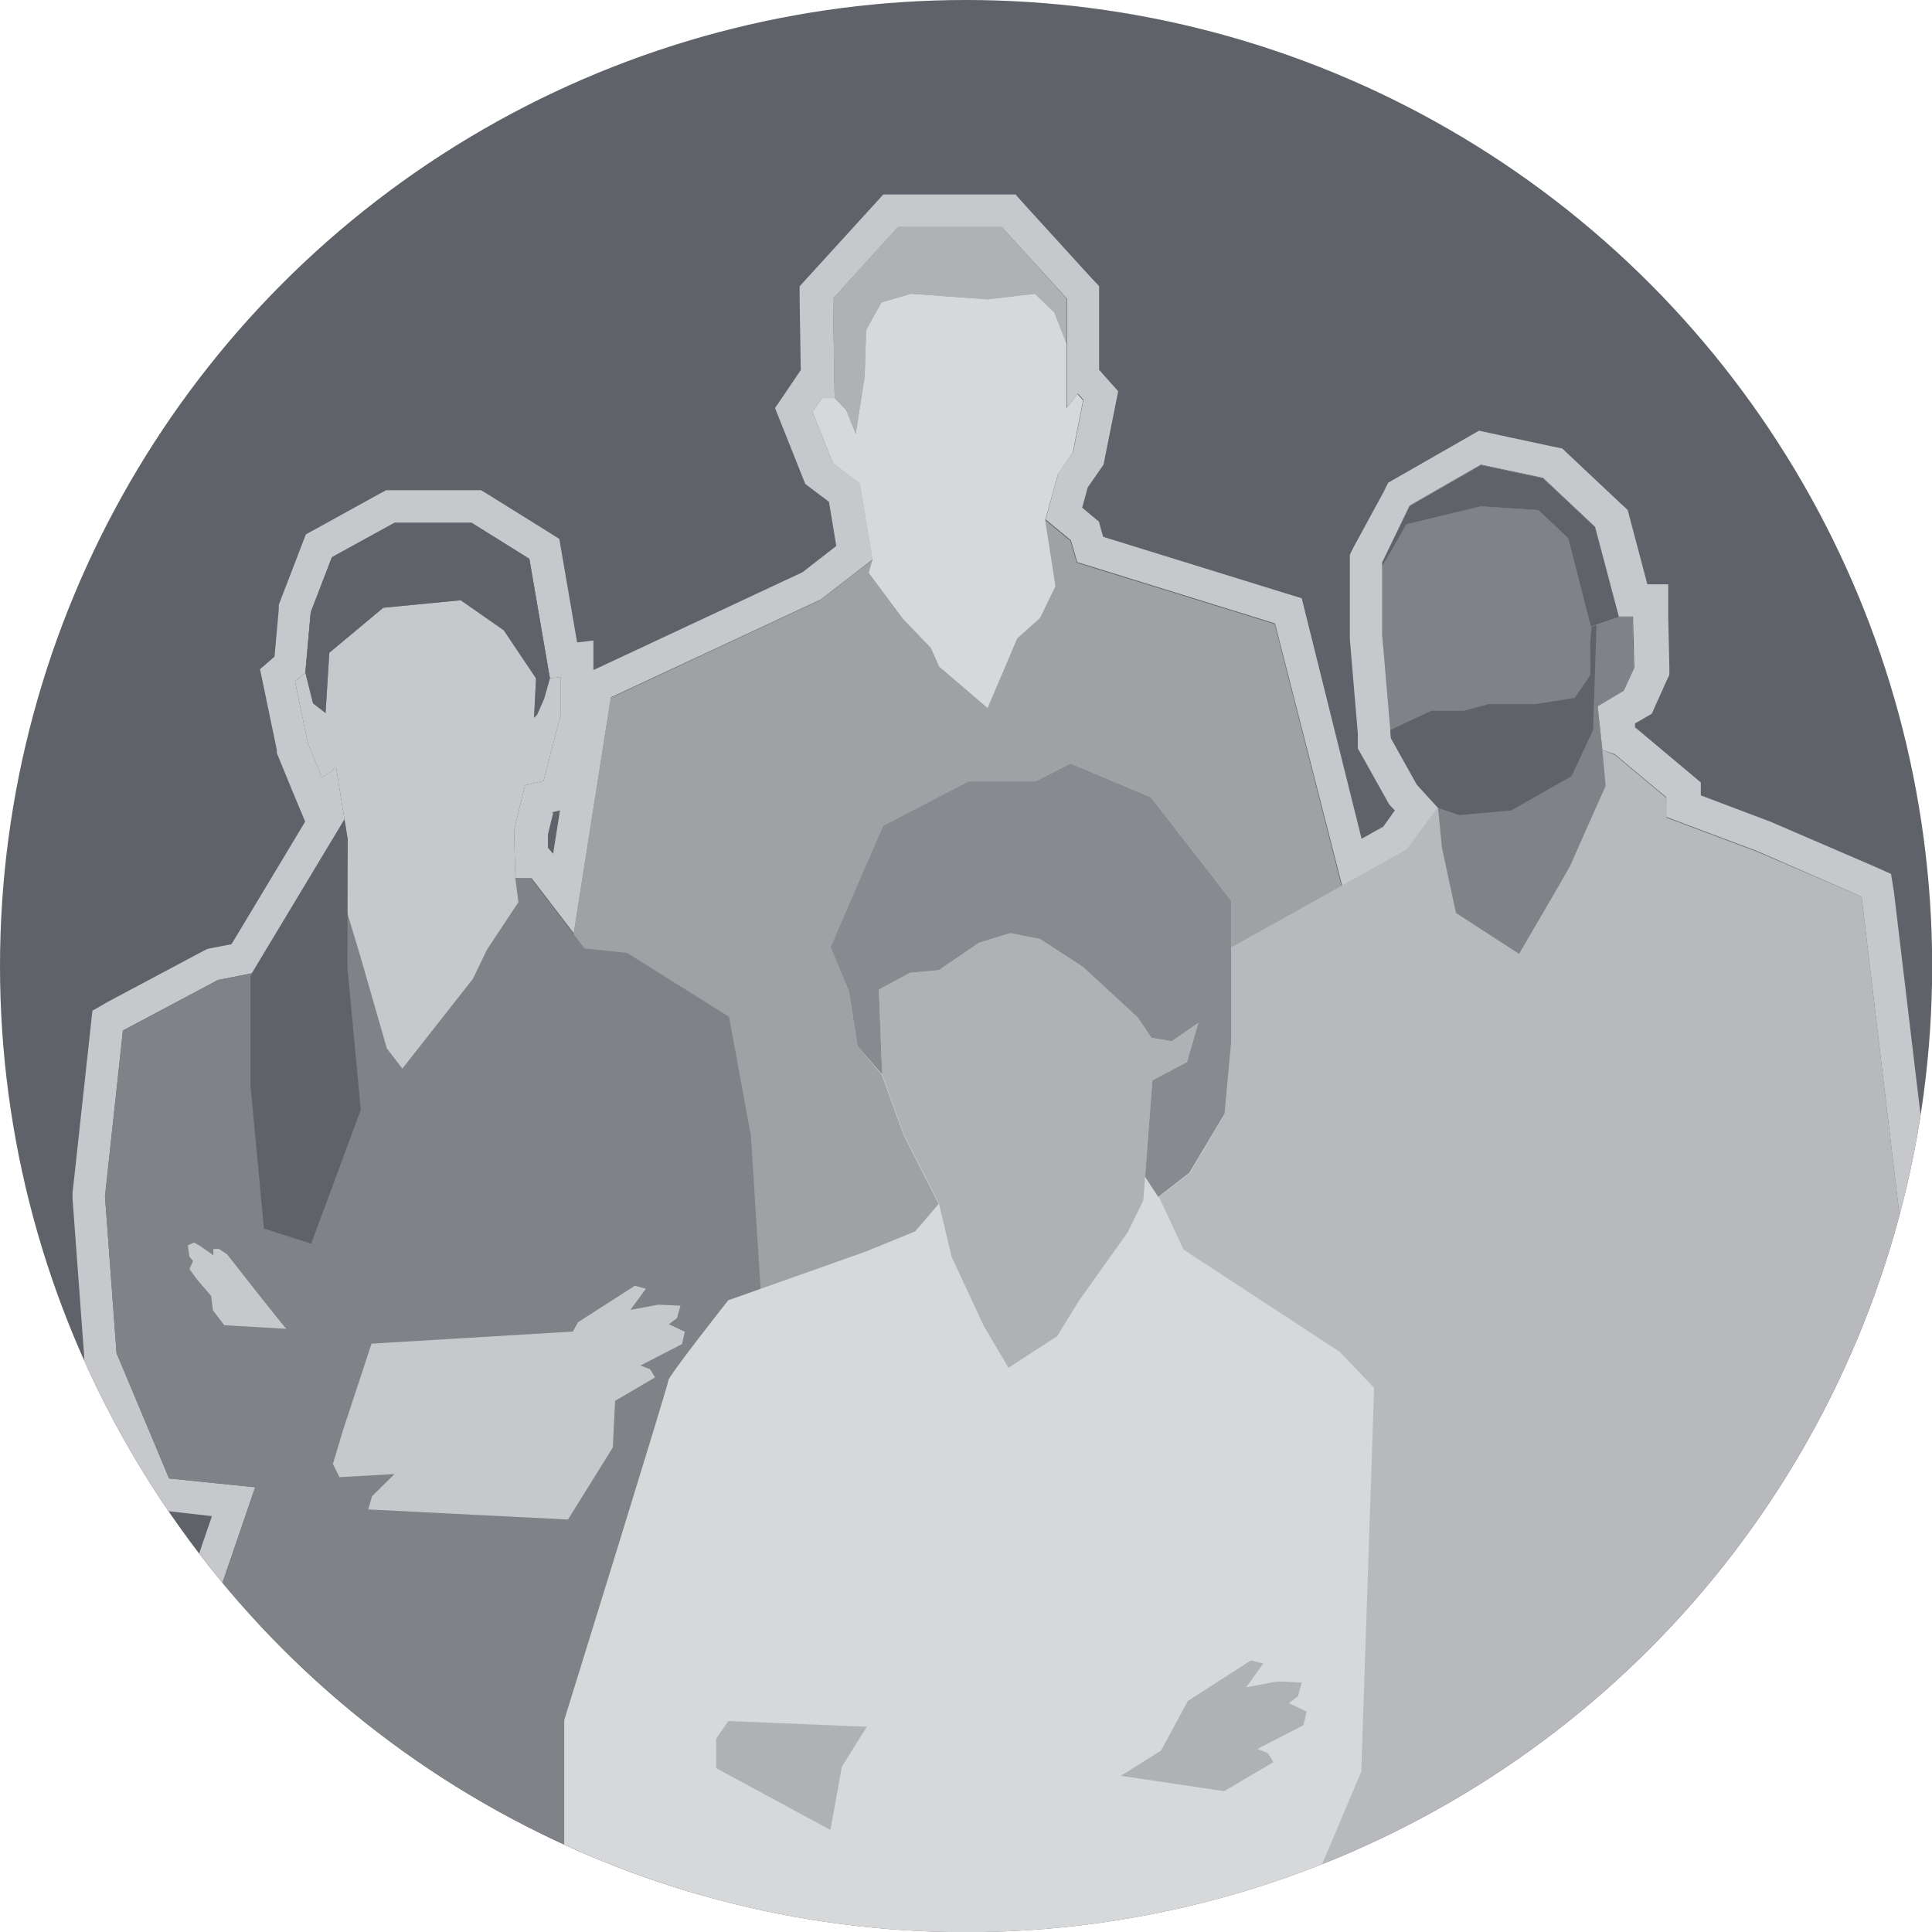
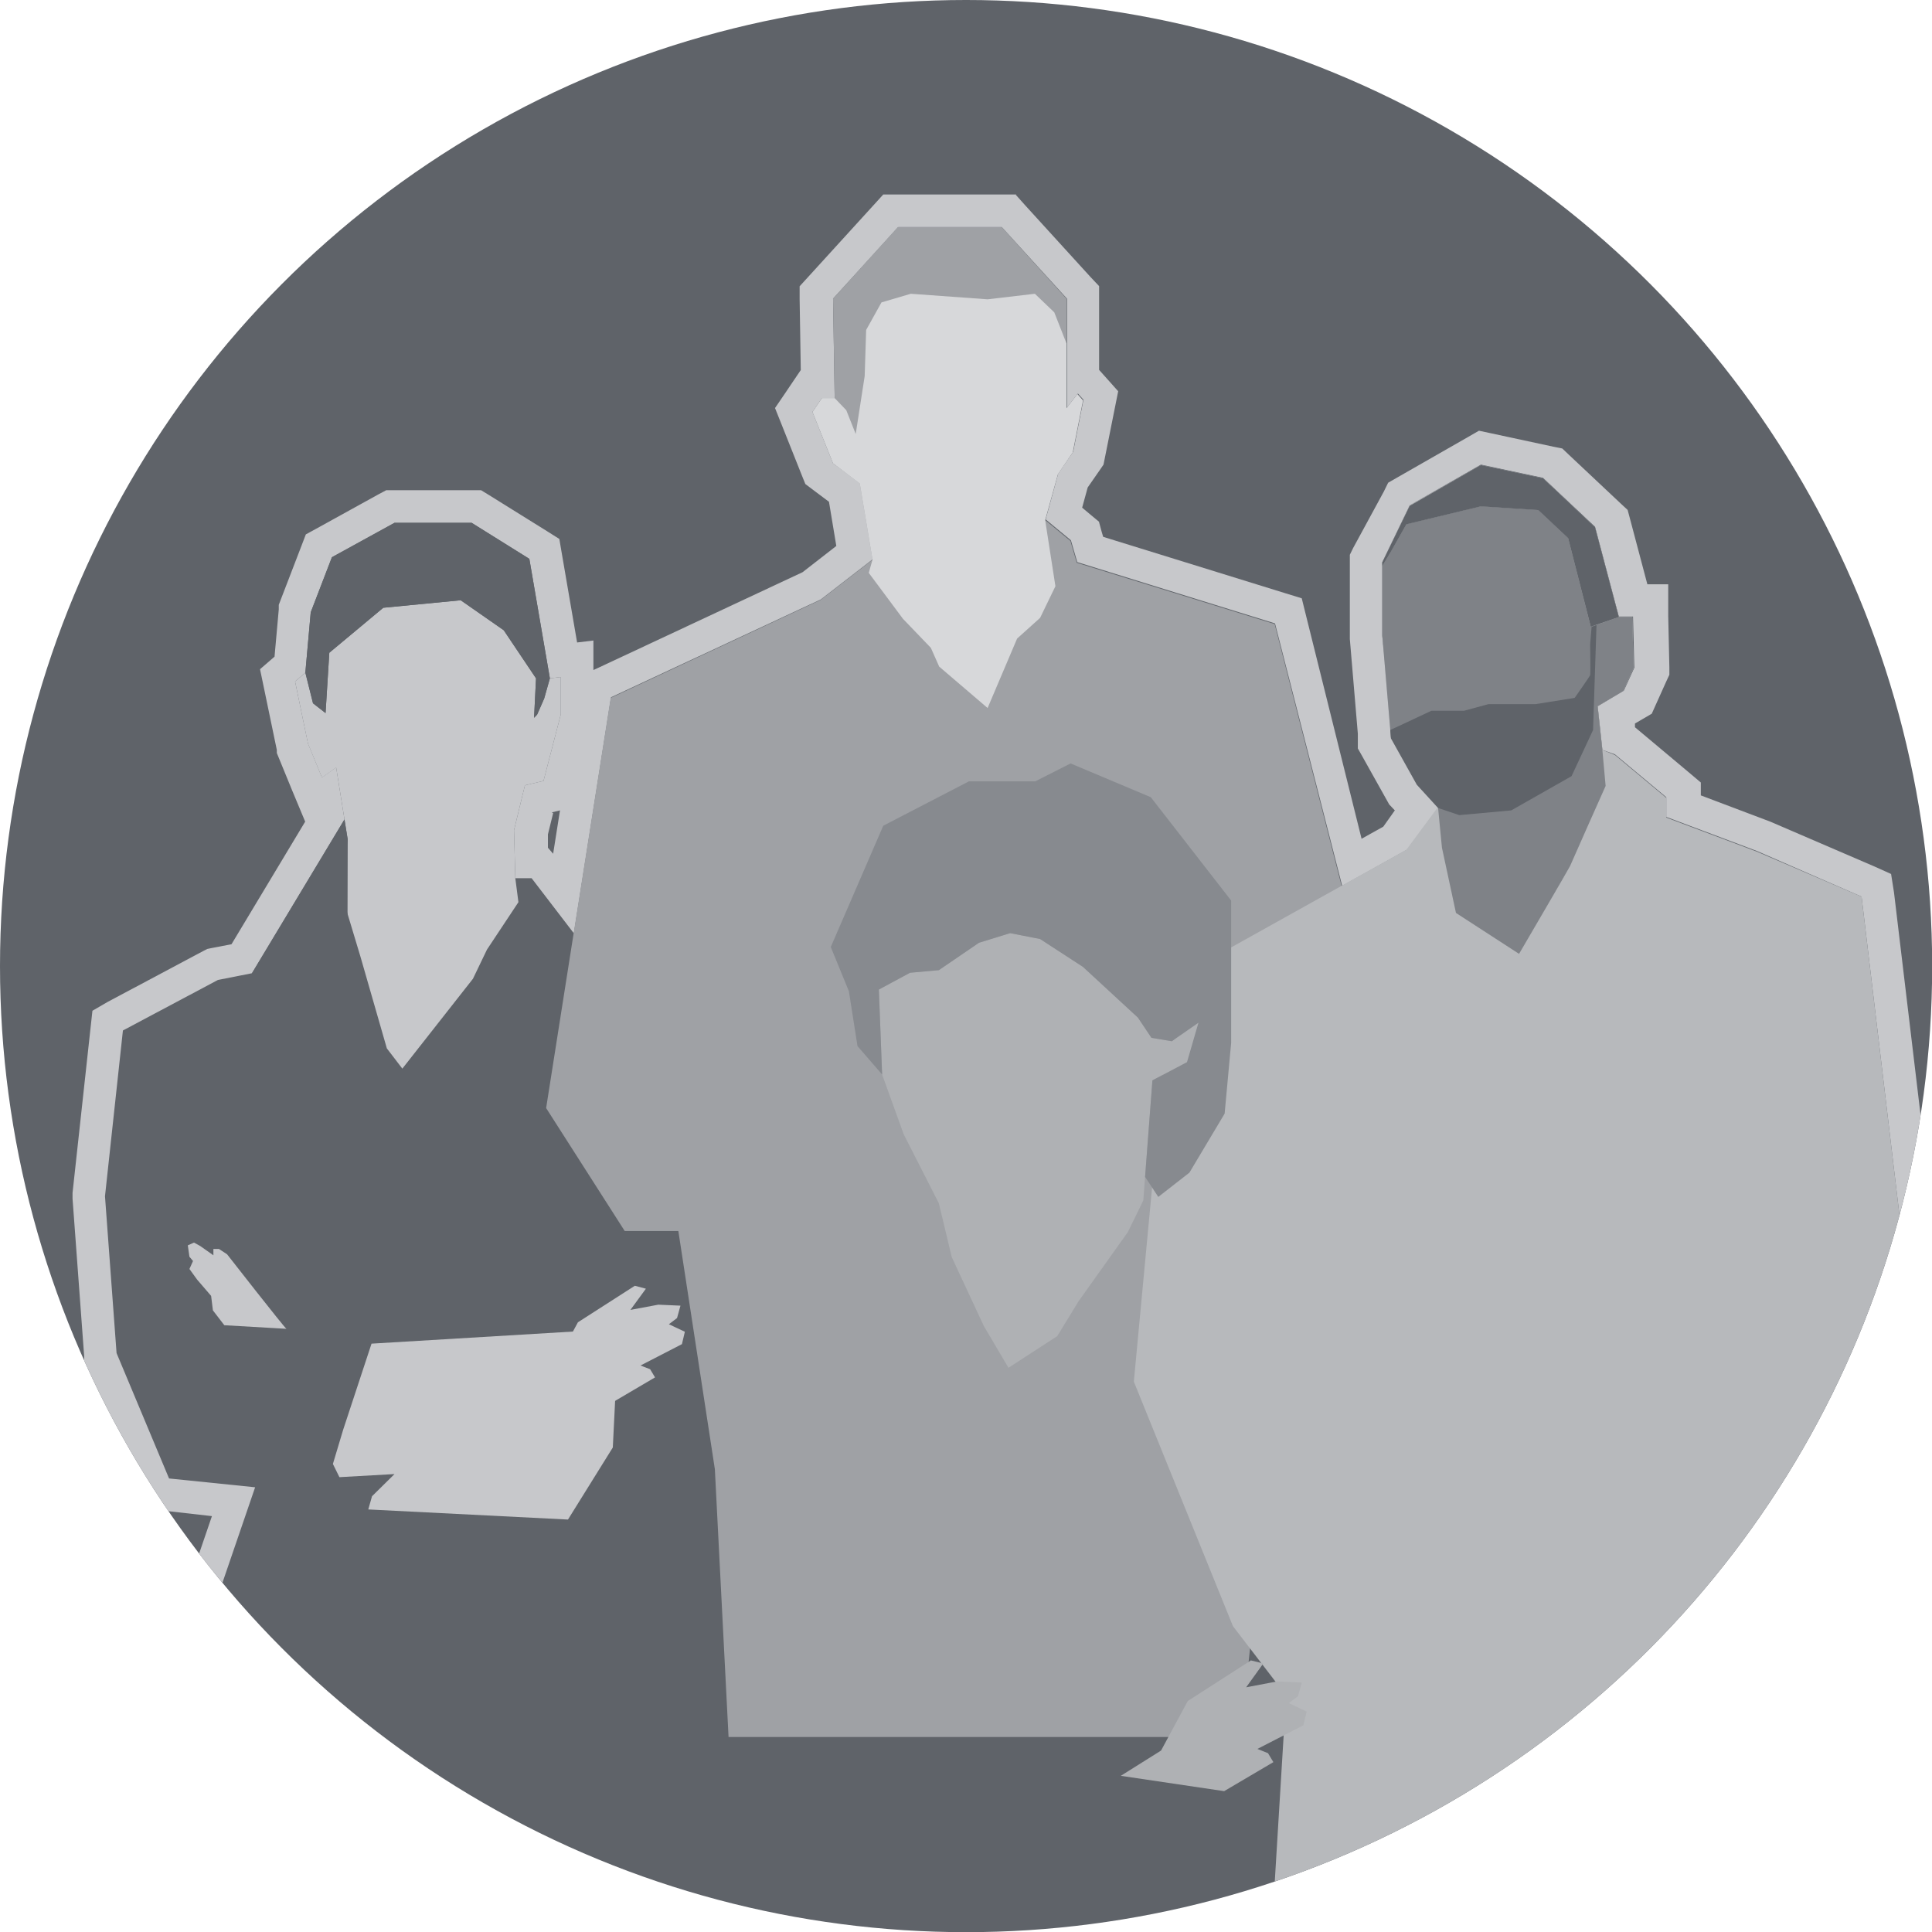
<svg xmlns="http://www.w3.org/2000/svg" viewBox="0 0 118.51 118.51">
  <defs>
    <style>.a{fill:none;}.b{fill:#5f6369;}.c{clip-path:url(#a);}.d{fill:#c7c8cb;}.e{fill:#9fa1a5;}.f{fill:#d7d8da;}.g{fill:#afb1b4;}.h{fill:#b7b9bc;}.i{fill:#7f8287;}.j{fill:#878a8f;}</style>
    <clipPath id="a">
      <circle class="a" cx="59.26" cy="59.26" r="59.26" />
    </clipPath>
  </defs>
  <circle class="b" cx="59.26" cy="59.26" r="59.26" />
  <g class="c">
-     <path class="d" d="M61.45,13.93l4,4.39V25l.67-.86.34.38-.63,3.19-.92,1.34-.77,2.81,1.55,1.28.39,1.34,12.13,3.76,4.12,16.1,4-2.23,1.94-2.62-1.29-1.42-1.6-2.85,0-.48L84.79,39V34.49L86.47,31l4.37-2.5,3.81.81,3.19,3,1.46,5.51h.87l.08,3.14-.64,1.4L98,43.32,98.29,46l.77.27,3.15,2.63v1.21l5.56,2.09L114.19,55l2.88,24.2s-5.92,18.47-5.56,18.94-4.73,5.12-4.73,5.12l-.63,4.34,2.68,31.34H78.53l0-1.41-1.07,1.55L77,162.36H39.14V138.94H12.27L9.75,115.21,11,104.81l4.65-13.58-5.28-.54L7.15,83l-.71-9.62,1.1-10.17,5.83-3.1,2.08-.41,5.68-9.44.2,1.23-.2-1.23h0l-.51-3.19-.87.62-.86-2.09L18.1,41.8l.63-.54.33-3.7,1.3-3.38,3.84-2.11h4.73l3.54,2.21,1.26,7.33.67-.08v2.29L33.34,47.9l-1.14.27-.67,2.75.08,2.95,1,0,2.59,3.38,2.28-14.48,12.87-6,3.19-2.47-.77-4.67L51.1,28.42l-1.26-3.15.58-.85h.78l-.1-6.1,4-4.39h6.38m17,121.84-.49-15.32,0-.48-1.93.67,2.39,15.13M62.34,11.93H54.18l-.6.66-4,4.39-.53.58v.79l.07,4.35-.4.59-.58.86-.6.88.4,1,1.25,3.14.21.52.45.34,1,.75.45,2.71-2.07,1.61L36.62,41l-.22.1V39.29l-1,.12-.94-5.47-.15-.88-.76-.48L30,30.37l-.49-.3H23.69l-.45.24L19.4,32.43l-.64.35-.26.68-1.3,3.38-.1.26,0,.28-.26,2.9h0l-.89.77.24,1.15.79,3.8,0,.19.07.17.86,2.1.81,1.94L14.2,57.92,13,58.15l-.29.06-.27.14L6.6,61.46,5.67,62l-.11,1L4.45,73.17l0,.18,0,.18.71,9.62,0,.33.13.3,3.23,7.68L9,92.56l1.18.12L13,93l-3.83,11.2-.07.2,0,.21L7.76,115l0,.22,0,.23,2.52,23.73.19,1.79H37.14v23.42H79l0-2,.36-21.46H111l-.19-2.17-2.66-31.11.5-3.42c.49-.46,1.27-1.19,2-1.95,1.66-1.66,3-3,2.84-4.39.4-1.92,3-10.45,5.45-18.08l.13-.42,0-.43-2.89-24.21L116,53.61,115,53.16l-6.41-2.76h0l0,0-4.26-1.61V48l-.71-.6-3.15-2.64-.18-.15,0-.23.48-.28.55-.32.26-.58.63-1.4.19-.41,0-.46-.07-3.14,0-1.95h-1.28l-1.06-4-.15-.56-.42-.39-3.19-3-.4-.38-.55-.11-3.81-.82-.75-.16-.66.38-4.37,2.5-.54.31-.27.55L83,33.62l-.2.41V39.2L83.29,45l0,.48,0,.43.21.37,1.6,2.86.11.2.16.17.19.2-.71,1-1.33.74L80.12,37.79l-.27-1.09-1.07-.33L67.67,32.93l-.09-.3L67.41,32l-.47-.39-.56-.47.34-1.24.73-1.05.24-.35.08-.4L68.39,25l.2-1-.66-.74-.34-.38-.17-.19V17.55L66.9,17l-4-4.39-.59-.66ZM33.85,49.83l.5-.12-.42,2.66L33.61,52h0l0-.82.32-1.3Z" />
+     <path class="d" d="M61.45,13.93l4,4.39V25l.67-.86.34.38-.63,3.19-.92,1.34-.77,2.81,1.55,1.28.39,1.34,12.13,3.76,4.12,16.1,4-2.23,1.94-2.62-1.29-1.42-1.6-2.85,0-.48L84.79,39V34.49L86.47,31l4.37-2.5,3.81.81,3.19,3,1.46,5.51h.87l.08,3.14-.64,1.4L98,43.32,98.29,46l.77.27,3.15,2.63v1.21l5.56,2.09L114.19,55l2.88,24.2s-5.92,18.47-5.56,18.94-4.73,5.12-4.73,5.12l-.63,4.34,2.68,31.34H78.53l0-1.41-1.07,1.55L77,162.36V138.94H12.27L9.75,115.21,11,104.81l4.65-13.58-5.28-.54L7.15,83l-.71-9.62,1.1-10.17,5.83-3.1,2.08-.41,5.68-9.44.2,1.23-.2-1.23h0l-.51-3.19-.87.62-.86-2.09L18.1,41.8l.63-.54.33-3.7,1.3-3.38,3.84-2.11h4.73l3.54,2.21,1.26,7.33.67-.08v2.29L33.34,47.9l-1.14.27-.67,2.75.08,2.95,1,0,2.59,3.38,2.28-14.48,12.87-6,3.19-2.47-.77-4.67L51.1,28.42l-1.26-3.15.58-.85h.78l-.1-6.1,4-4.39h6.38m17,121.84-.49-15.32,0-.48-1.93.67,2.39,15.13M62.34,11.93H54.18l-.6.66-4,4.39-.53.58v.79l.07,4.35-.4.59-.58.86-.6.88.4,1,1.25,3.14.21.52.45.34,1,.75.45,2.71-2.07,1.61L36.62,41l-.22.1V39.29l-1,.12-.94-5.47-.15-.88-.76-.48L30,30.37l-.49-.3H23.69l-.45.24L19.4,32.43l-.64.35-.26.68-1.3,3.38-.1.26,0,.28-.26,2.9h0l-.89.77.24,1.15.79,3.8,0,.19.07.17.86,2.1.81,1.94L14.2,57.92,13,58.15l-.29.06-.27.14L6.6,61.46,5.67,62l-.11,1L4.45,73.17l0,.18,0,.18.71,9.62,0,.33.13.3,3.23,7.68L9,92.56l1.18.12L13,93l-3.83,11.2-.07.2,0,.21L7.76,115l0,.22,0,.23,2.52,23.73.19,1.79H37.14v23.42H79l0-2,.36-21.46H111l-.19-2.17-2.66-31.11.5-3.42c.49-.46,1.27-1.19,2-1.95,1.66-1.66,3-3,2.84-4.39.4-1.92,3-10.45,5.45-18.08l.13-.42,0-.43-2.89-24.21L116,53.61,115,53.16l-6.41-2.76h0l0,0-4.26-1.61V48l-.71-.6-3.15-2.64-.18-.15,0-.23.48-.28.55-.32.26-.58.63-1.4.19-.41,0-.46-.07-3.14,0-1.95h-1.28l-1.06-4-.15-.56-.42-.39-3.19-3-.4-.38-.55-.11-3.81-.82-.75-.16-.66.38-4.37,2.5-.54.31-.27.55L83,33.62l-.2.41V39.2L83.29,45l0,.48,0,.43.21.37,1.6,2.86.11.2.16.17.19.2-.71,1-1.33.74L80.12,37.79l-.27-1.09-1.07-.33L67.67,32.93l-.09-.3L67.41,32l-.47-.39-.56-.47.34-1.24.73-1.05.24-.35.08-.4L68.39,25l.2-1-.66-.74-.34-.38-.17-.19V17.55L66.9,17l-4-4.39-.59-.66ZM33.85,49.83l.5-.12-.42,2.66L33.61,52h0l0-.82.32-1.3Z" />
    <polygon class="e" points="44.69 106.55 43.85 90.12 41.61 75.51 38.32 75.51 33.5 67.97 37.46 42.81 50.33 36.8 53.52 34.33 52.74 29.66 51.1 28.42 49.84 25.27 50.42 24.42 51.2 24.42 51.1 18.32 55.07 13.93 61.45 13.93 65.42 18.32 65.42 25.04 66.09 24.18 66.43 24.56 65.8 27.75 64.89 29.09 64.11 31.9 65.66 33.18 66.05 34.52 78.19 38.28 83.8 60.24 81.58 69.11 78.64 69.11 79.03 78.62 78.23 86.52 76.1 106.55 44.69 106.55" />
    <polygon class="f" points="60.58 43.43 57.61 40.89 57.1 39.74 55.39 37.96 53.29 35.14 53.52 34.33 52.74 29.66 51.1 28.42 49.84 25.27 50.42 24.42 51.2 24.42 51.91 25.16 52.49 26.62 53.04 23.07 53.13 20.24 54.07 18.55 55.87 18.02 60.58 18.36 63.48 18.02 64.67 19.16 65.42 21.07 65.42 25.04 66.09 24.18 66.43 24.56 65.8 27.75 64.89 29.09 64.11 31.9 64.74 35.96 63.8 37.9 62.39 39.17 60.58 43.43" />
-     <polygon class="g" points="52.49 26.62 51.91 25.16 51.2 24.42 51.1 18.32 55.07 13.93 61.45 13.93 65.42 18.32 65.42 21.07 64.67 19.16 63.48 18.02 60.58 18.36 55.87 18.02 54.07 18.55 53.13 20.24 53.04 23.07 52.49 26.62" />
    <path class="h" d="M108.83,138.94l-2.68-31.34.63-4.34s5.08-4.66,4.73-5.12,5.56-18.94,5.56-18.94L114.19,55l-6.42-2.76-5.56-2.09V48.94l-3.15-2.63L98.29,46,98,43.32l1.57-.93.63-1.4-.07-3.14H99.3l-1.46-5.51-3.19-3-3.81-.81L86.47,31l-1.68,3.46V39l.53,6.23,1.59,2.85,1.3,1.42-1.94,2.62-10.76,6-4.08,6.63-1.88,20,6.08,15L78.89,104l-1,16.42.59,18.49Z" />
    <path class="i" d="M88.21,49.53,88.45,52l.86,4,3.87,2.51s3.1-5.3,3.13-5.39,2.18-4.91,2.18-4.91L98.29,46,98,43.32l1.57-.93.63-1.4-.07-3.14H99.3l-1.72.6L96.19,33l-1.83-1.72-3.52-.23-4.57,1.1-.92,1.63-.56.93V39l.53,6.23,1.59,2.85Z" />
    <path class="b" d="M85.28,44.78,87.8,43.6h2l1.51-.41h2.89l2.39-.38s.92-1.31.95-1.39,0-1.89,0-1.89l.09-1.08.3-.11-.21,6.44L96.4,47.61l-3.7,2.1L89.51,50l-1.3-.44-1.3-1.42-1.59-2.85Z" />
    <polygon class="b" points="99.3 37.85 97.88 38.34 97.58 38.45 96.19 33.01 94.36 31.29 90.84 31.06 86.27 32.16 85.35 33.79 84.79 34.72 84.79 34.49 86.47 31.03 90.84 28.53 94.65 29.34 97.84 32.34 99.3 37.85" />
-     <polygon class="i" points="12.27 138.94 9.75 115.21 11.01 104.81 15.66 91.23 10.38 90.69 7.15 83.01 6.44 73.39 7.54 63.22 13.37 60.12 17.31 59.34 20.86 54.53 21.33 51.5 20.62 47.08 19.75 47.7 18.89 45.61 18.1 41.8 18.73 41.26 19.06 37.56 20.36 34.18 24.2 32.07 28.93 32.07 32.47 34.28 33.73 41.61 34.4 41.53 34.4 43.82 33.34 47.9 32.2 48.17 31.53 50.92 31.61 53.87 32.59 53.91 35.86 58.18 38.46 58.45 44.72 62.37 46.06 69.66 47.08 85.72 45.11 91.78 42.2 94.18 43.06 107.14 42.79 118.87 43.81 138.94 12.27 138.94" />
    <polygon class="d" points="31.76 85.24 33.97 83.85 35.45 81.11 38.94 78.87 39.62 79.05 38.67 80.35 40.38 80.03 41.74 80.09 41.53 80.85 41.03 81.23 42.01 81.69 41.83 82.45 39.29 83.76 39.88 83.99 40.18 84.49 37.46 86.09 31.76 85.24" />
    <polygon class="d" points="20.86 54.53 22.11 58.68 23.73 64.31 24.68 65.55 29.01 60.04 29.87 58.25 31.8 55.34 31.61 53.87 31.53 50.92 32.2 48.17 33.34 47.9 34.4 43.82 34.4 41.53 33.73 41.61 33.38 42.85 32.95 43.83 32.76 44.03 32.88 41.61 30.9 38.66 28.26 36.82 23.51 37.28 20.2 40.04 19.97 43.74 19.2 43.14 18.73 41.26 18.1 41.8 18.89 45.61 19.75 47.7 20.62 47.08 21.33 51.5 20.86 54.53" />
    <polygon class="b" points="21.13 50.27 15.37 59.85 15.37 66.63 16.19 75.36 19.09 76.29 22.13 68.07 21.31 59.35 21.33 51.5 21.13 50.27" />
    <polygon class="b" points="33.73 41.61 33.38 42.85 32.95 43.83 32.76 44.03 32.88 41.61 30.9 38.66 28.26 36.82 23.51 37.28 20.2 40.04 19.97 43.74 19.2 43.14 18.73 41.26 19.06 37.56 20.36 34.18 24.2 32.07 28.93 32.07 32.47 34.28 33.73 41.61" />
    <path class="d" d="M17.57,81.51c-.12-.06-3.64-4.57-3.64-4.57l-.5-.33h-.34V77l-.81-.57-.38-.21-.38.17.1.7.22.26-.22.49.47.65.86,1,.11.89.7.91Z" />
    <polygon class="d" points="22.79 82.42 21.05 87.7 20.42 89.8 20.82 90.61 24.2 90.42 22.82 91.78 22.59 92.59 34.84 93.21 37.59 88.79 37.95 81.51 22.79 82.42" />
-     <path class="f" d="M39.14,162.36V133.65l3.22-16.37-7.75-1.36V105.51S41,84.93,41,84.67s3.67-4.91,3.67-4.91l8.47-3,3-1.23,1.44-1.68-2.16-4.24-1.32-3.66L52.6,64.17l-.53-3.37L51,58.08l3.22-7.44,5.25-2.71H63.5l2.17-1.1,4.92,2.07,4.93,6.34V64l-.4,4.34L73,71.93l-1.91,1.49,1.51,3.23,9.59,6.28,2.1,2.2-.79,23.55-4.66,11-2.76,1,2.63,16.63-1.25,1.81L77,162.36" />
    <polygon class="g" points="57.59 73.81 58.38 77.11 60.35 81.34 61.86 83.9 64.85 81.96 66.16 79.82 69.18 75.58 70.13 73.64 70.69 66.27 72.81 65.15 73.51 62.74 71.88 63.87 70.63 63.66 69.8 62.42 66.43 59.31 63.8 57.6 61.96 57.24 60.05 57.83 57.59 59.51 55.82 59.67 53.91 60.7 54.11 65.91 55.43 69.57 57.59 73.81" />
-     <polygon class="g" points="53.17 105.92 44.68 105.57 43.93 106.65 43.93 108.46 50.94 112.25 51.64 108.37 53.17 105.92" />
    <polygon class="g" points="68.75 108.93 71.22 107.38 72.86 104.34 76.73 101.85 77.49 102.04 76.44 103.5 78.34 103.14 79.85 103.21 79.62 104.05 79.06 104.47 80.15 104.99 79.95 105.83 77.13 107.28 77.78 107.54 78.11 108.09 75.09 109.87 68.75 108.93" />
    <polygon class="j" points="71.05 73.42 70.24 72.19 70.69 66.27 72.81 65.15 73.51 62.74 71.88 63.87 70.63 63.66 69.8 62.42 66.43 59.31 63.8 57.6 61.96 57.24 60.05 57.83 57.59 59.51 55.82 59.67 53.91 60.7 54.11 65.91 52.6 64.17 52.07 60.8 50.96 58.09 54.18 50.65 59.43 47.93 63.5 47.93 65.67 46.83 70.59 48.9 75.52 55.24 75.52 63.97 75.12 68.31 72.96 71.93 71.05 73.42" />
  </g>
</svg>